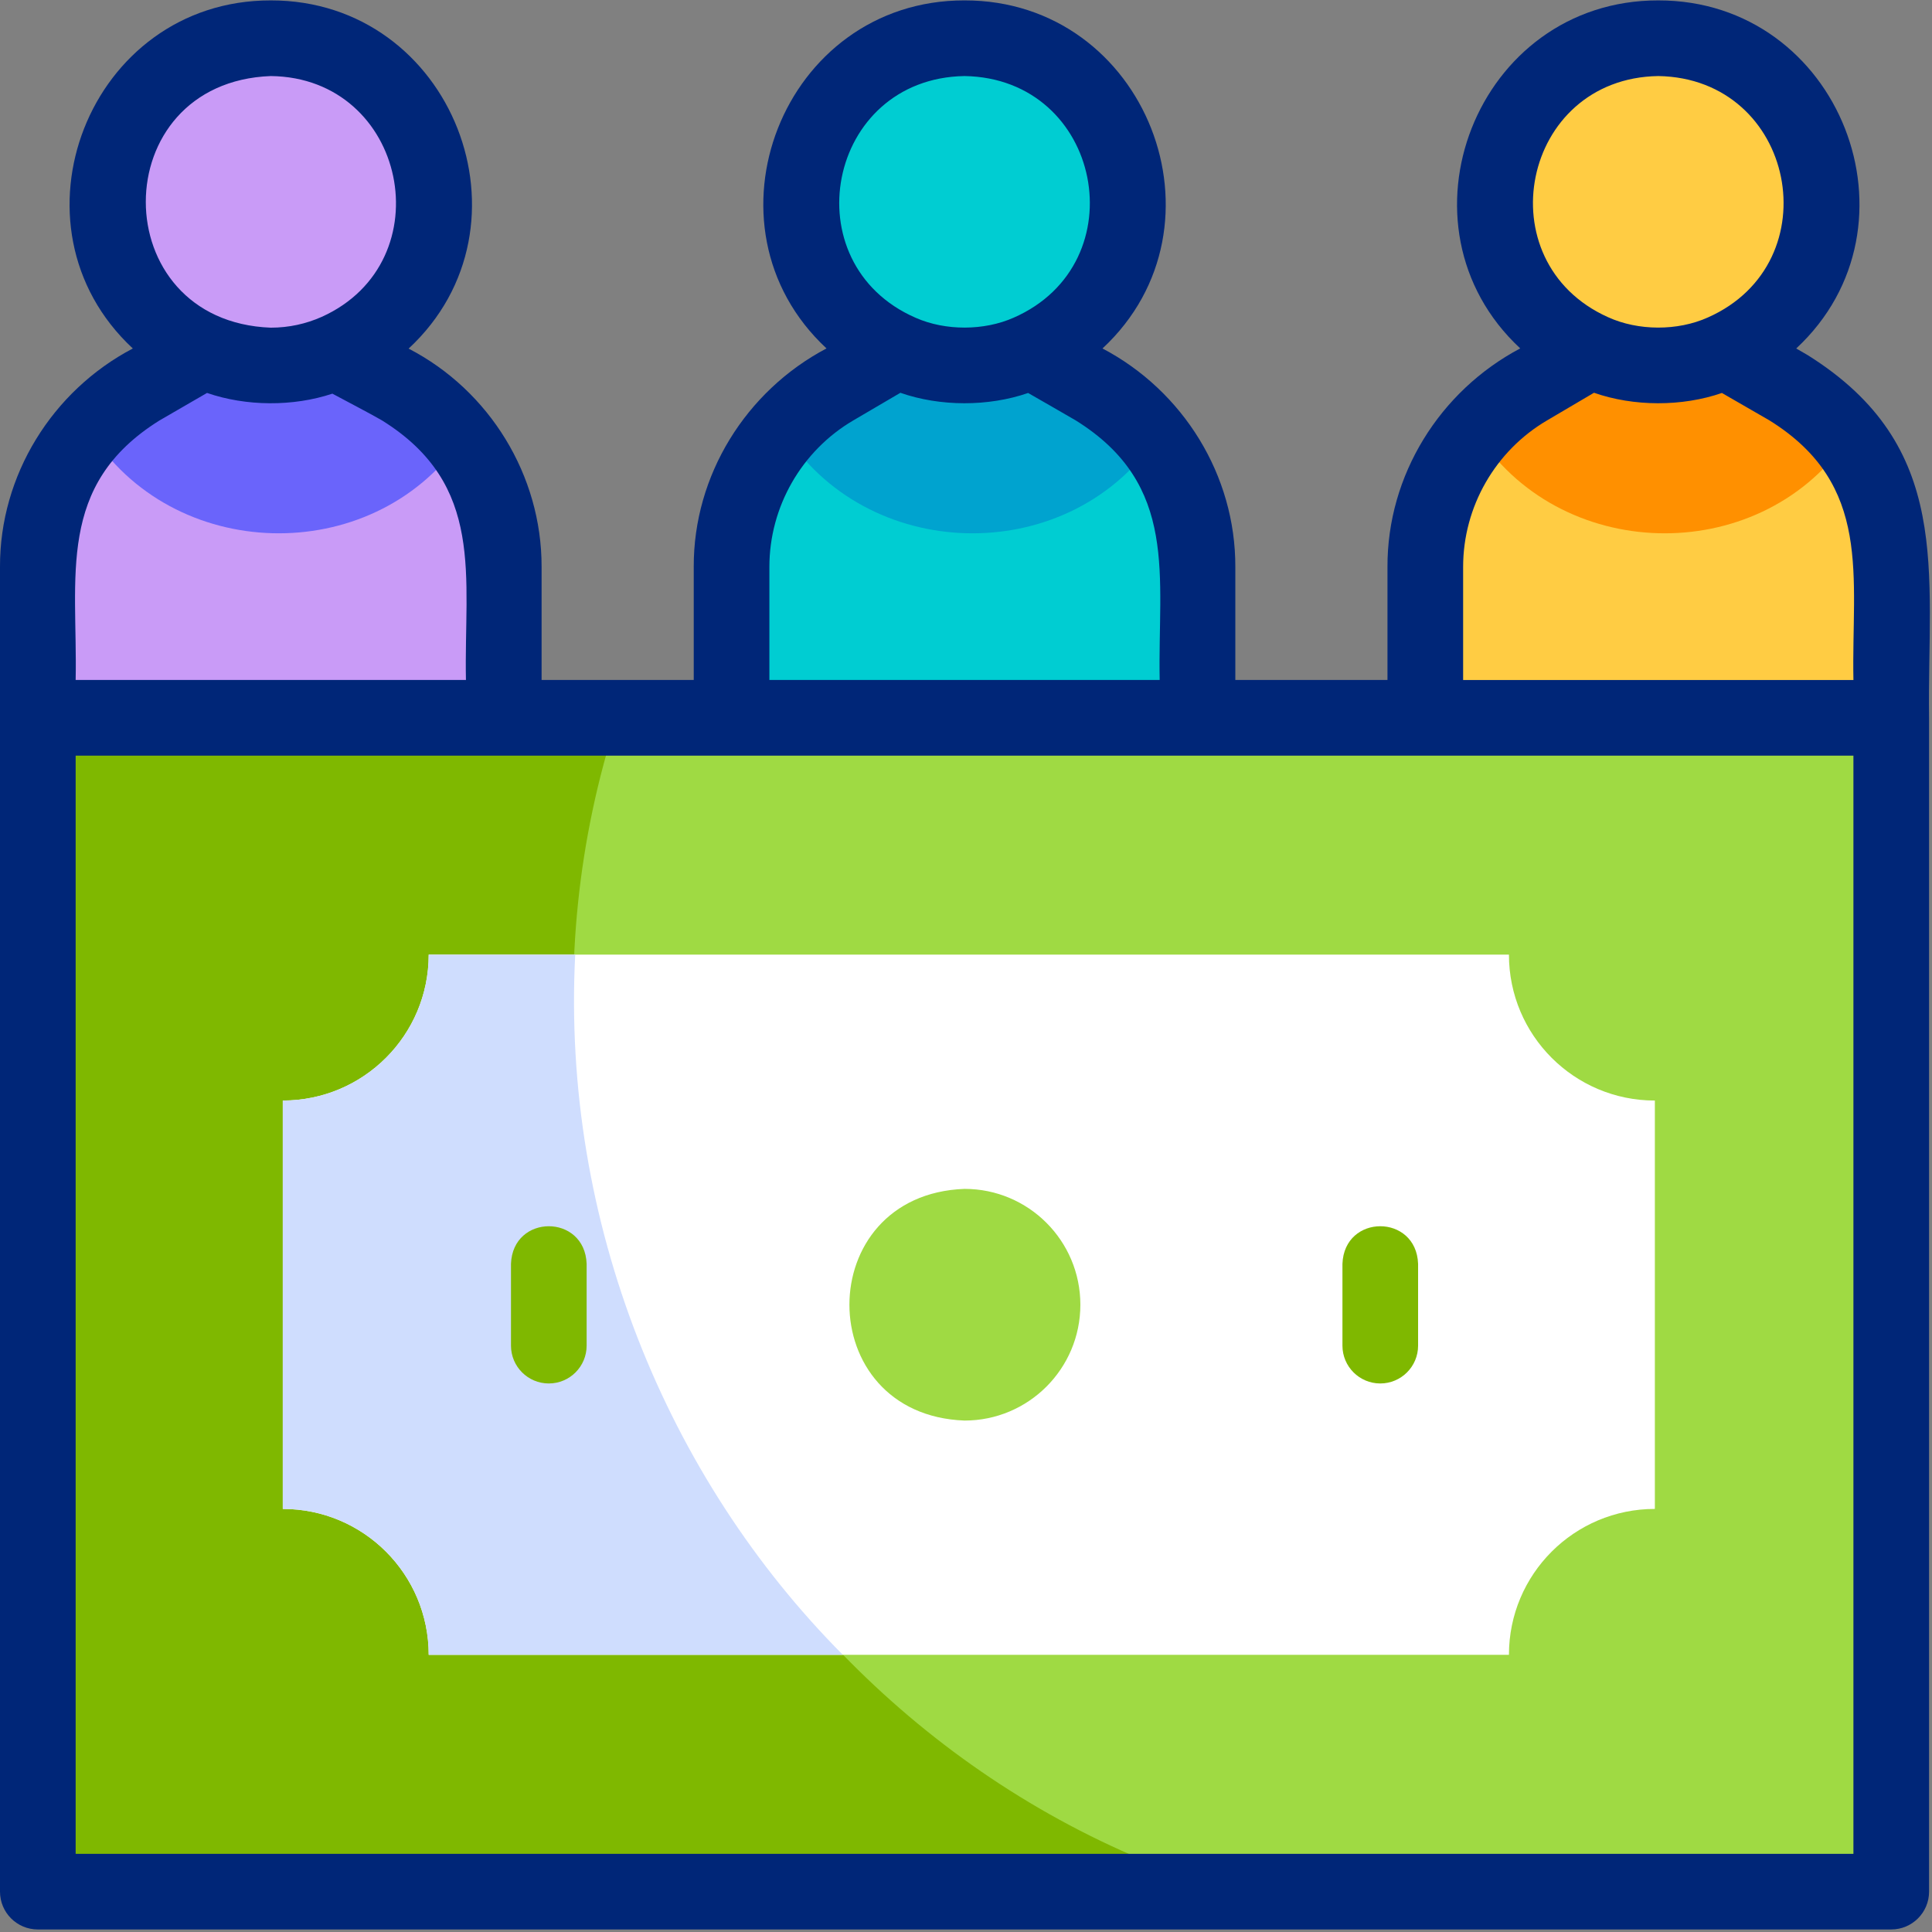
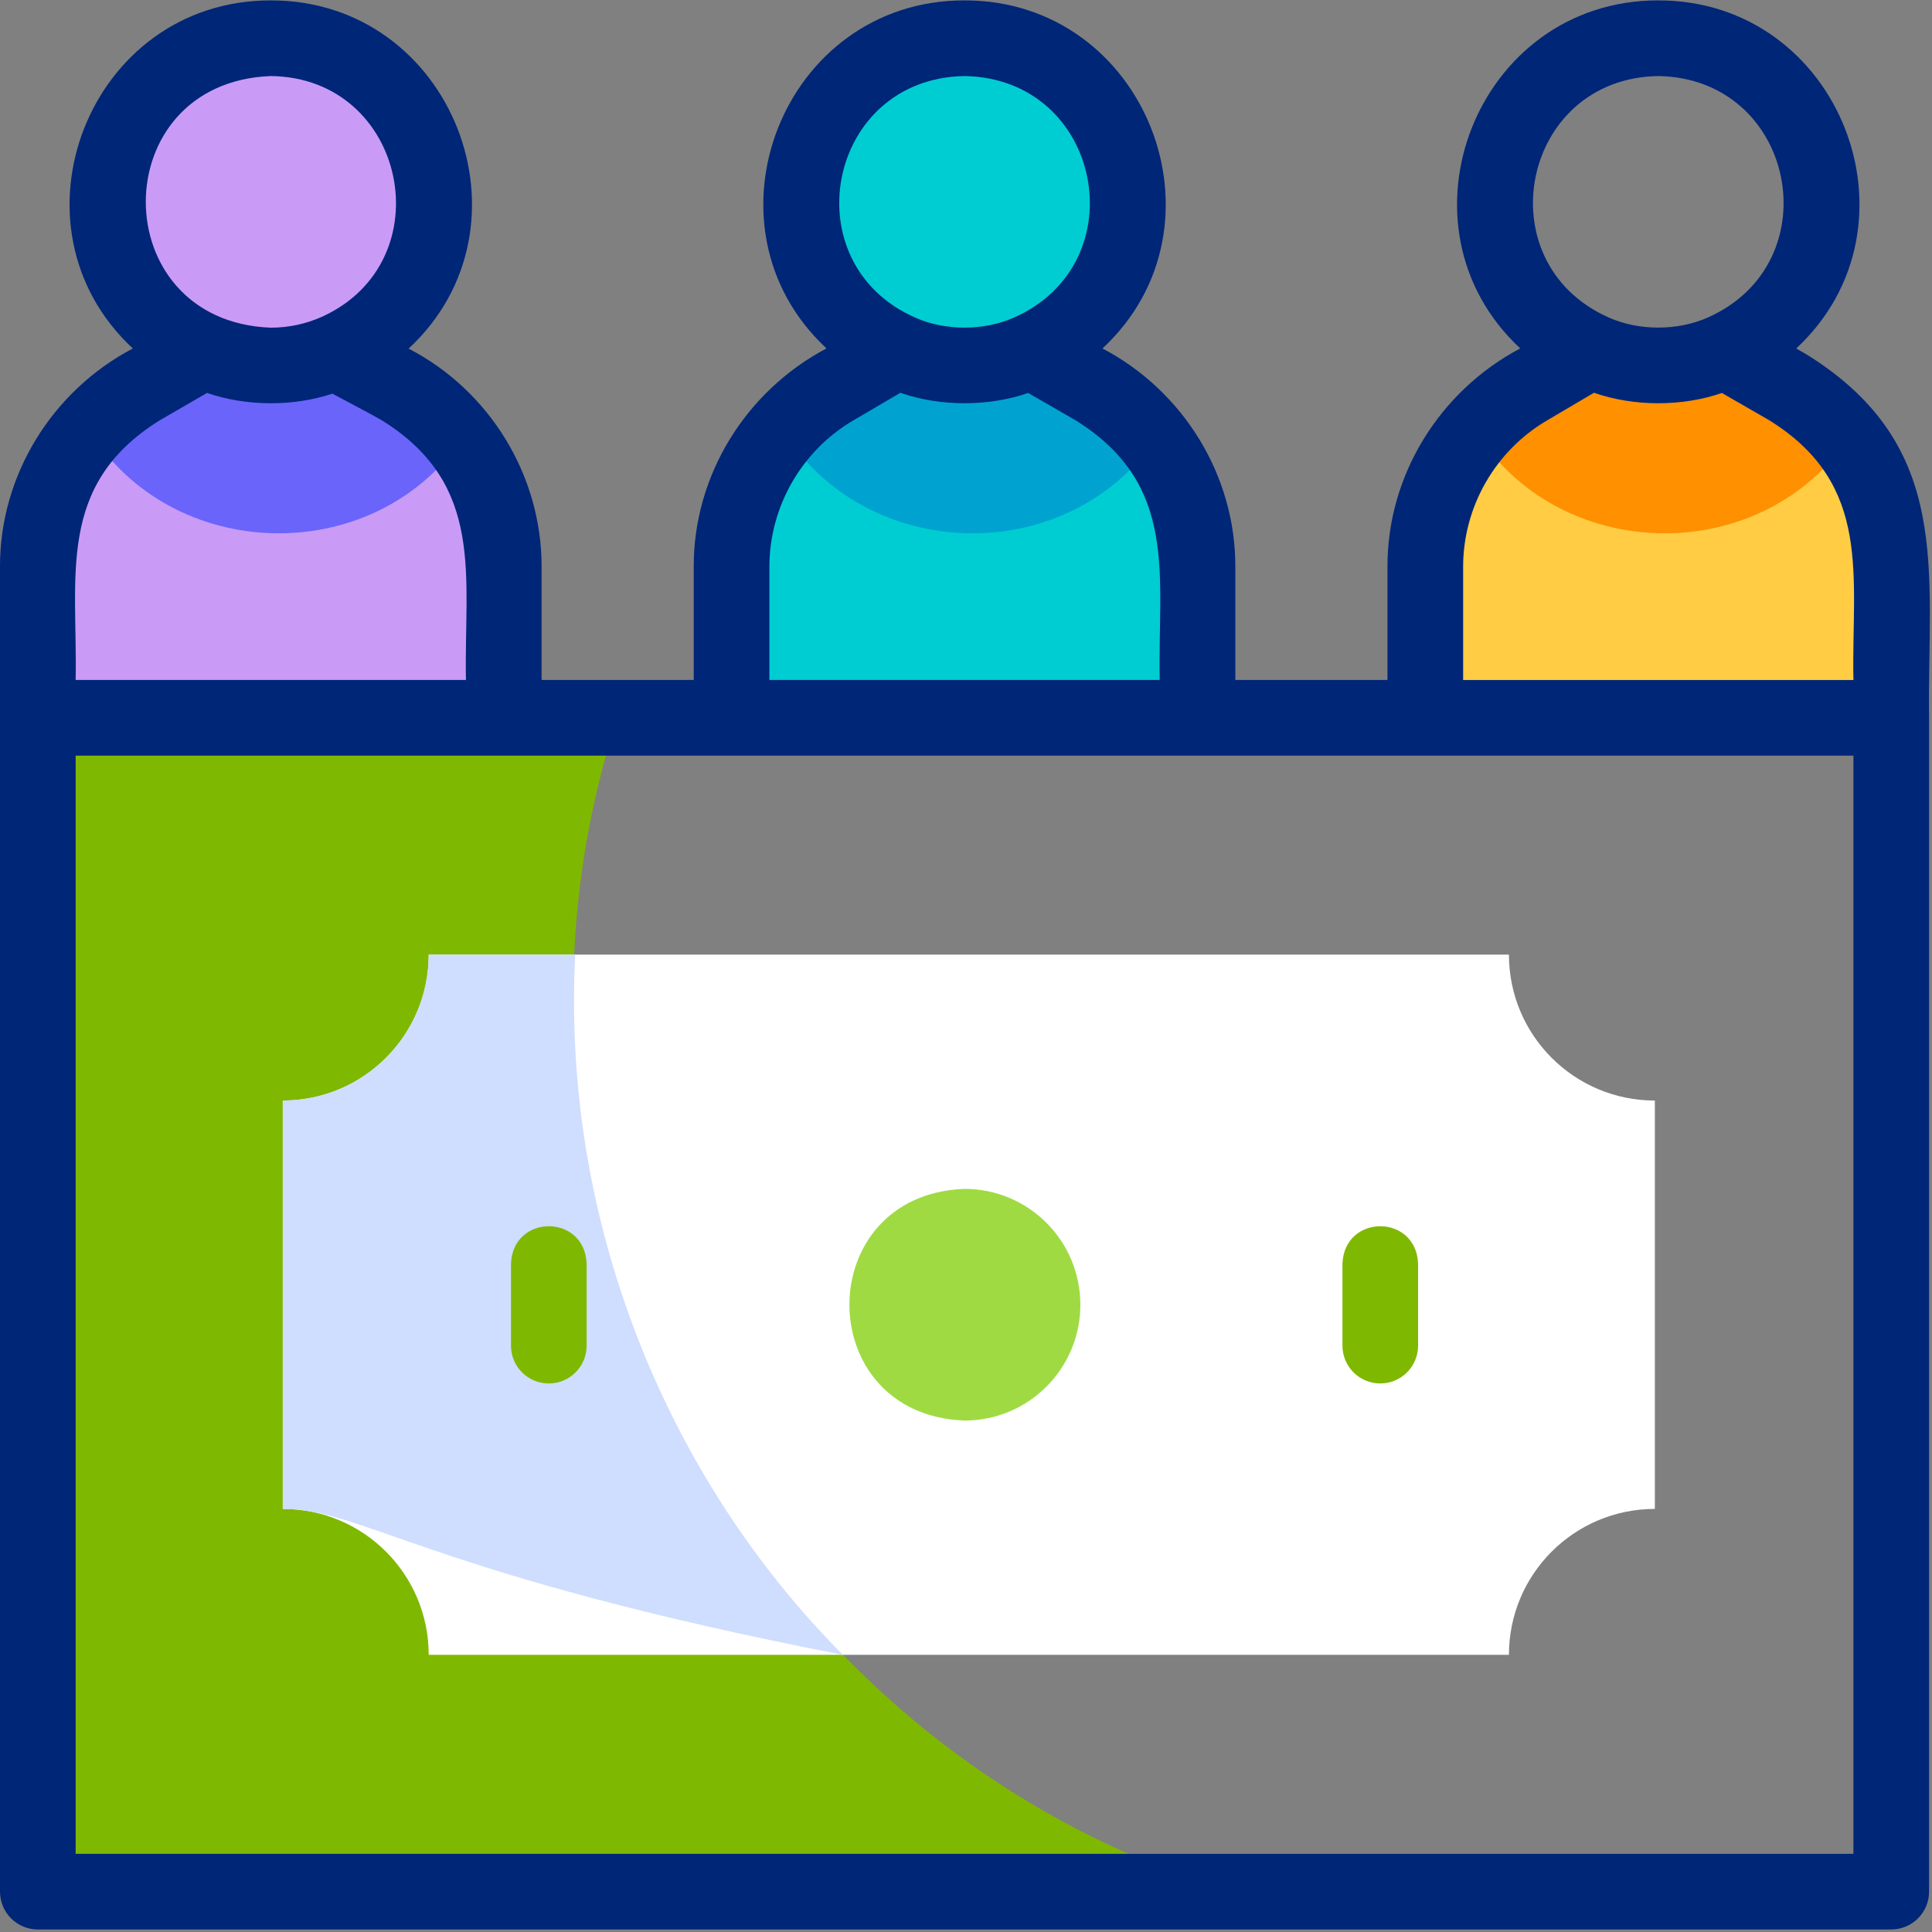
<svg xmlns="http://www.w3.org/2000/svg" width="815" height="815" viewBox="0 0 815 815" fill="none">
  <rect x="0" y="0" width="815" height="815" fill="#808080" stroke="none" />
  <path d="M212.507 302.929V238.716C212.507 207.635 196.031 178.887 169.212 163.178C161.978 158.94 149.332 151.771 142.395 147.707L85.846 147.568L59.257 163.169C3.977 197.305 17.585 247.896 15.953 302.397L212.507 302.929Z" fill="#C99BF7" />
  <path d="M194.298 186.012C156.506 239.801 72.529 237.429 37.784 181.783C43.864 174.826 51.108 168.779 59.325 163.976L86.02 148.515L141.563 148.93C148.169 152.807 162.434 159.987 169.279 163.992C179.108 169.768 187.549 177.268 194.298 186.012Z" fill="#6A64FB" />
  <path d="M183.322 85.096C183.322 123.22 152.417 154.127 114.291 154.127C22.822 150.743 22.846 19.436 114.293 16.066C152.417 16.066 183.322 46.972 183.322 85.096Z" fill="#C99BF7" />
  <path d="M505.156 302.929V238.716C505.156 207.635 488.68 178.887 461.86 163.178C454.626 158.94 441.981 151.771 435.043 147.707L378.494 147.568L351.905 163.169C296.625 197.305 310.234 247.896 308.602 302.397L505.156 302.929Z" fill="#00CDD2" />
  <path d="M486.947 186.012C449.155 239.801 365.178 237.429 330.433 181.783C336.512 174.826 343.756 168.779 351.974 163.976L378.668 148.515L434.212 148.93C440.818 152.807 455.082 159.987 461.928 163.992C471.757 169.768 480.197 177.268 486.947 186.012Z" fill="#00A3CF" />
  <path d="M475.971 85.096C475.971 123.22 445.065 154.127 406.941 154.127C315.472 150.743 315.496 19.436 406.943 16.066C445.065 16.066 475.971 46.972 475.971 85.096Z" fill="#00CDD2" />
  <path d="M797.155 302.929V238.716C797.155 207.635 780.679 178.887 753.86 163.178C746.625 158.94 733.98 151.771 727.042 147.707L670.494 147.568L643.904 163.169C588.624 197.305 602.233 247.896 600.601 302.397L797.155 302.929Z" fill="#FFCC43" />
  <path d="M778.946 186.012C741.154 239.801 657.177 237.429 622.432 181.783C628.511 174.826 635.756 168.779 643.973 163.976L670.668 148.515L726.211 148.93C732.817 152.807 747.082 159.987 753.927 163.992C763.756 169.768 772.197 177.268 778.946 186.012Z" fill="#FF9000" />
-   <path d="M767.97 85.096C767.97 123.22 737.064 154.127 698.94 154.127C607.472 150.743 607.496 19.436 698.942 16.066C737.064 16.066 767.97 46.972 767.97 85.096Z" fill="#FFCC43" />
-   <path d="M17.764 302.807H799.616V797.979H17.764V302.807Z" fill="#9FDA43" />
  <path d="M519.517 797.978H17.759V302.811H260.421C193.148 509.269 314.946 736.88 519.517 797.978Z" fill="#7FB800" />
  <path d="M698.09 464.259V636.527C664.079 636.527 636.536 664.07 636.536 698.081H180.846C180.846 664.07 153.302 636.527 119.292 636.527V464.259C153.302 464.259 180.846 436.714 180.846 402.705H636.534C636.534 436.714 664.079 464.259 698.09 464.259Z" fill="white" />
-   <path d="M355.551 698.077H180.847C180.847 664.074 153.307 636.518 119.288 636.518V464.255C153.307 464.255 180.847 436.715 180.847 402.696H242.645C236.882 515.434 281.237 623.355 355.551 698.077Z" fill="#CFDDFE" />
+   <path d="M355.551 698.077C180.847 664.074 153.307 636.518 119.288 636.518V464.255C153.307 464.255 180.847 436.715 180.847 402.696H242.645C236.882 515.434 281.237 623.355 355.551 698.077Z" fill="#CFDDFE" />
  <path d="M455.744 550.387C455.744 577.375 433.867 599.253 406.879 599.253C342.129 596.858 342.146 503.907 406.879 501.521C433.867 501.521 455.744 523.401 455.744 550.387Z" fill="#9FDA43" />
  <path d="M762.578 149.817C761.408 149.131 759.704 148.144 757.726 147.002C813.325 95.328 776.299 0.063 699.526 0.169C622.777 0.062 585.734 95.302 641.299 146.973C607.288 164.948 585.166 200.506 585.297 239.117V286.847H521.114V239.122C521.214 200.516 499.172 164.914 465.079 146.999C520.676 95.325 483.649 0.062 406.877 0.167C330.122 0.06 293.084 95.312 348.658 146.98C314.635 164.927 292.521 200.514 292.649 239.115V286.845H228.467V239.12C228.534 200.581 206.58 164.764 172.371 147.055C228.045 95.409 191.041 0.067 114.23 0.169C37.459 0.063 0.429 95.347 56.033 147.004C21.975 164.879 -0.121 200.538 8.35114e-06 239.117V302.803V797.975C8.35114e-06 806.787 7.144 813.931 15.956 813.931H797.808C806.619 813.931 813.764 806.787 813.764 797.975V302.803C812.98 241.124 824.209 188.434 762.578 149.817ZM699.527 32.081C757.426 33.024 772.678 110.766 720.462 133.918C707.671 139.664 691.067 139.613 678.318 133.793C626.372 110.467 641.811 32.978 699.527 32.081ZM617.211 239.117C617.211 213.804 630.78 190.135 652.658 177.322L672.416 165.68C689.204 171.551 709.564 171.587 726.377 165.771C732.095 169.066 742.449 175.011 746.451 177.354C790.211 204.591 780.985 243.285 781.855 286.848H617.211V239.117ZM406.88 32.081C464.892 33.035 480.03 110.995 427.63 134.001C415.091 139.563 398.889 139.598 386.322 134.084C333.726 111.23 348.76 33.037 406.88 32.081ZM324.561 239.117C324.561 213.806 338.128 190.135 359.982 177.336L379.819 165.698C396.587 171.549 416.915 171.581 433.706 165.778C439.914 169.352 448.44 174.215 453.799 177.352C497.559 204.589 488.333 243.283 489.203 286.847H324.561V239.117ZM114.232 32.081C171.639 32.738 187.346 110.348 135.758 133.65C129.101 136.615 121.907 138.223 114.232 138.229C43.924 135.568 43.931 34.739 114.232 32.081ZM67.255 177.383L87.336 165.754C103.787 171.448 123.676 171.571 140.215 166.063C146.363 169.384 156.177 174.45 161.151 177.352C204.912 204.589 195.686 243.283 196.554 286.847H31.912C32.793 243.214 23.545 204.647 67.255 177.383ZM781.851 782.02H31.912V318.76H781.851V782.02Z" fill="#002678" />
  <path d="M231.509 583.605C222.697 583.605 215.553 576.461 215.553 567.649V533.134C216.33 512 246.684 511.989 247.466 533.134V567.649C247.466 576.461 240.32 583.605 231.509 583.605Z" fill="#7FB800" />
  <path d="M582.256 583.605C573.445 583.605 566.3 576.461 566.3 567.649V533.134C567.079 512 597.43 511.989 598.212 533.134V567.649C598.212 576.461 591.069 583.605 582.256 583.605Z" fill="#7FB800" />
</svg>